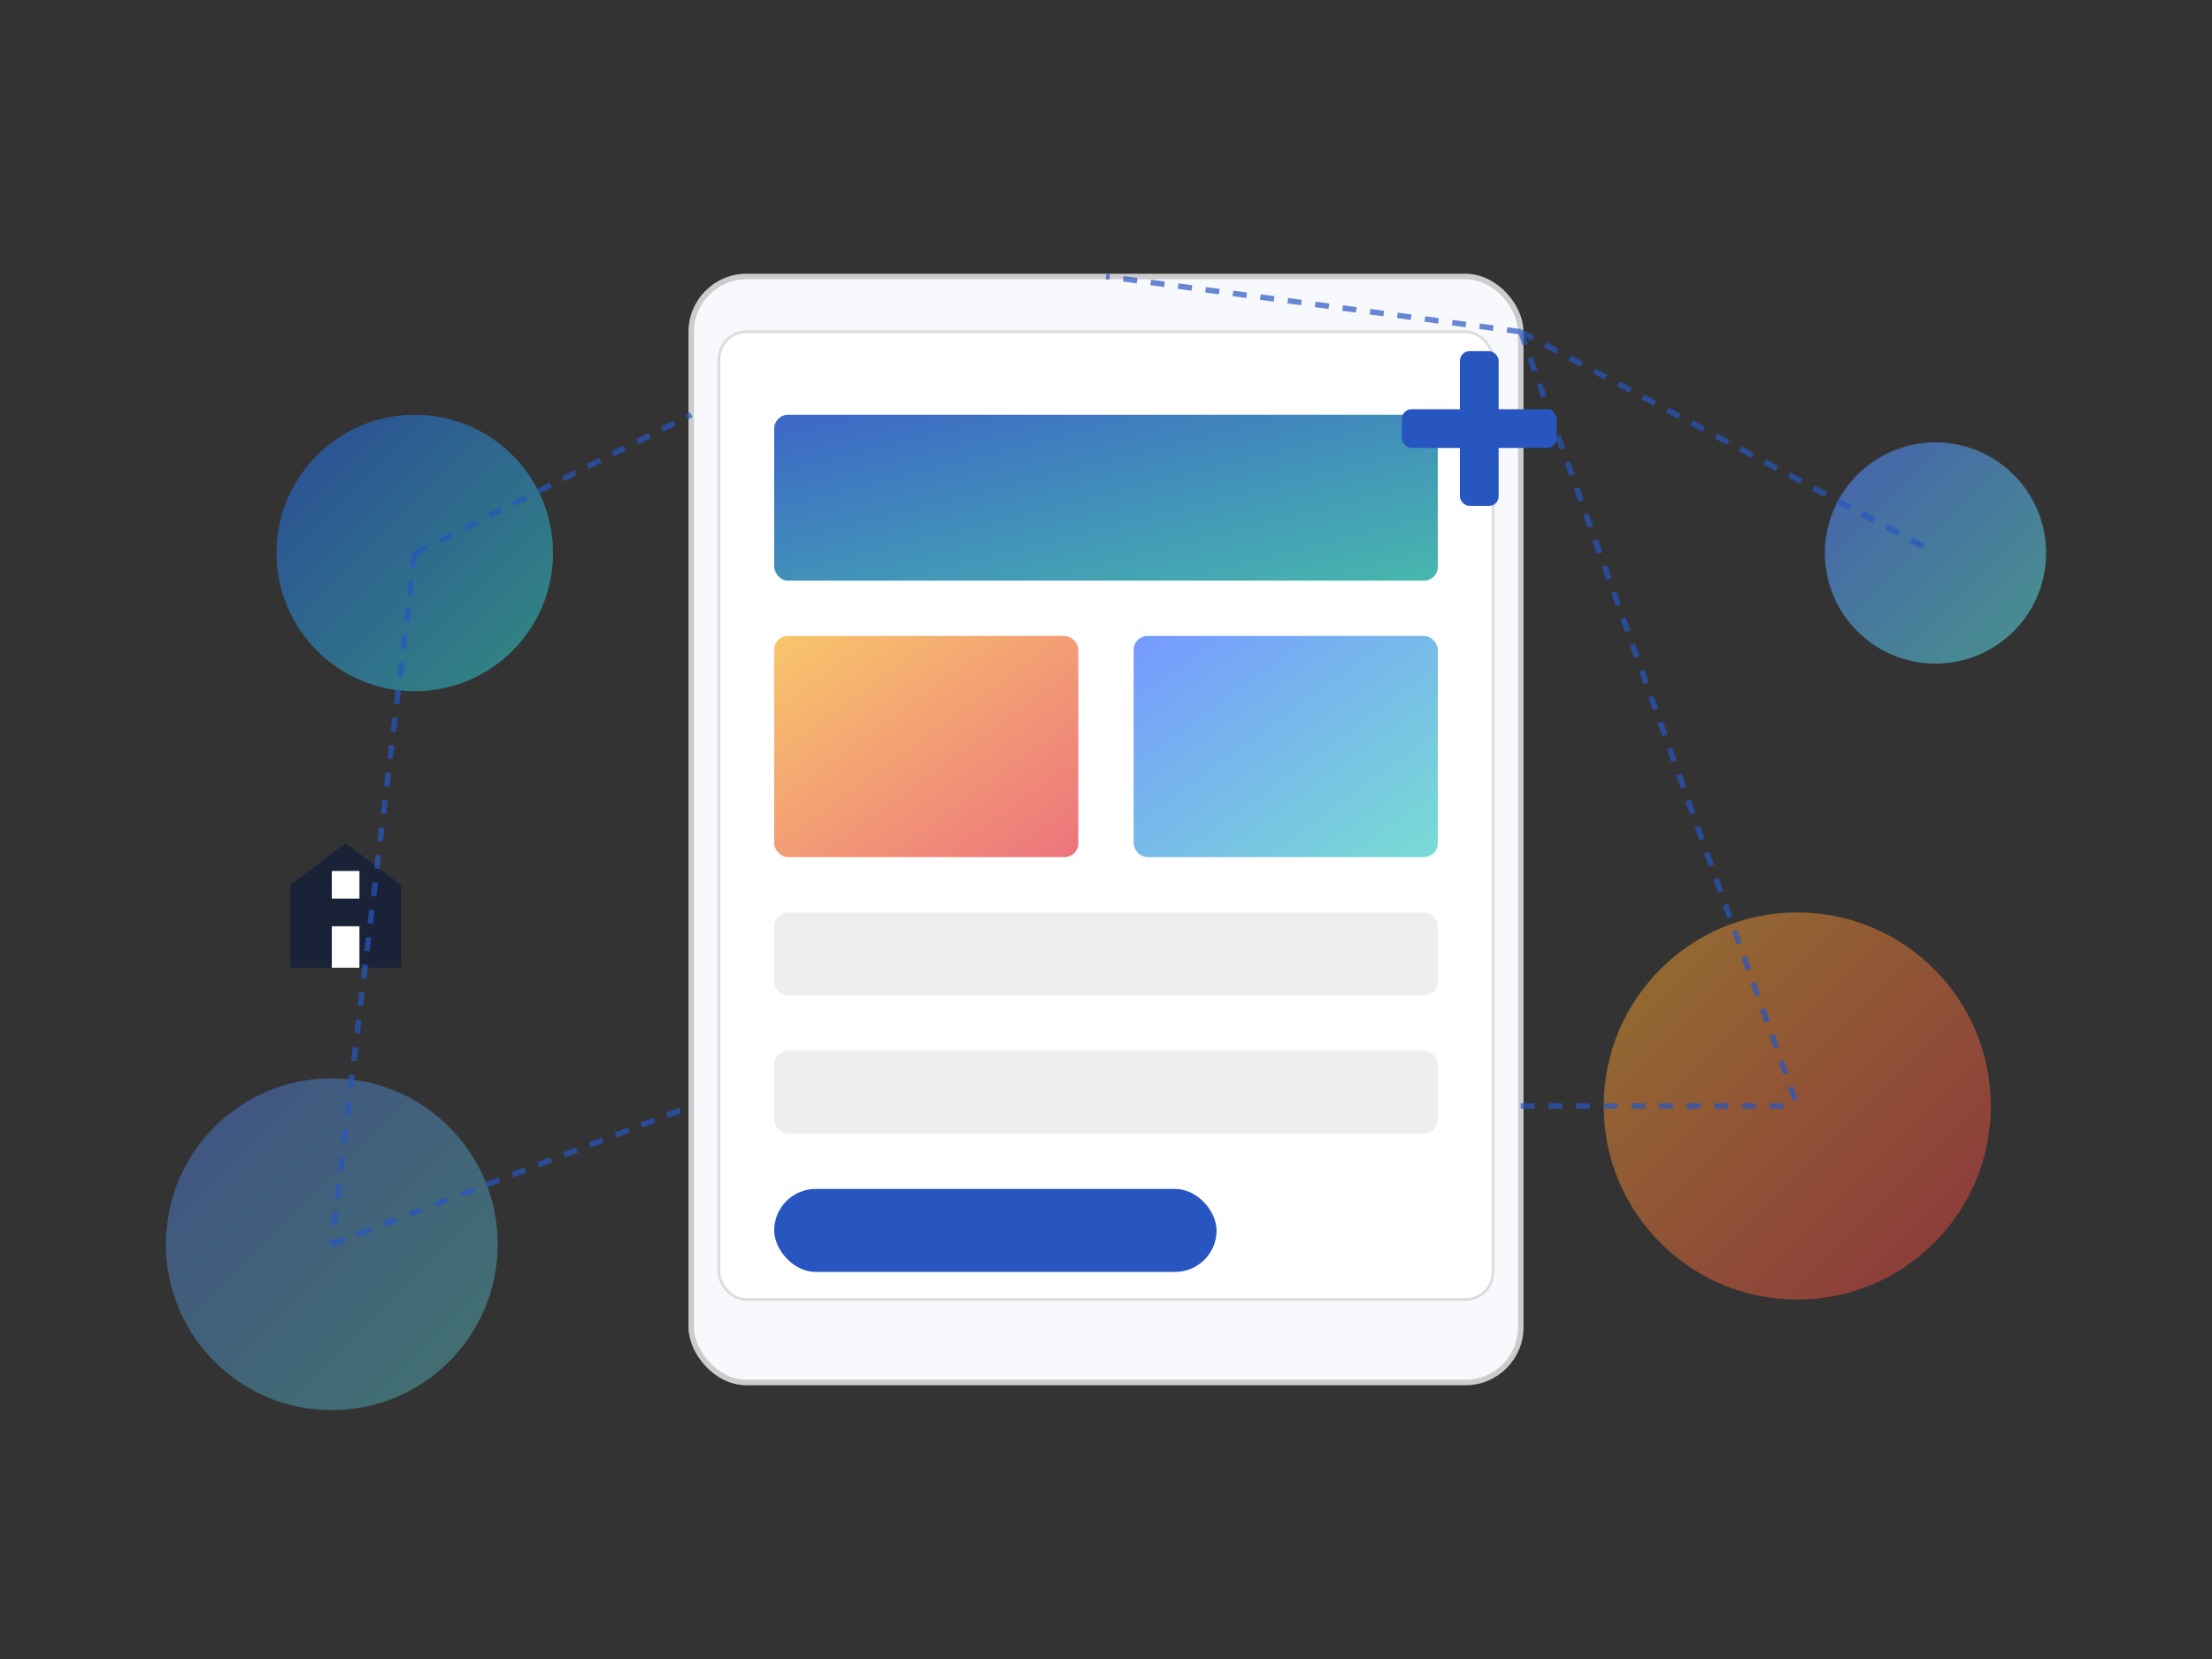
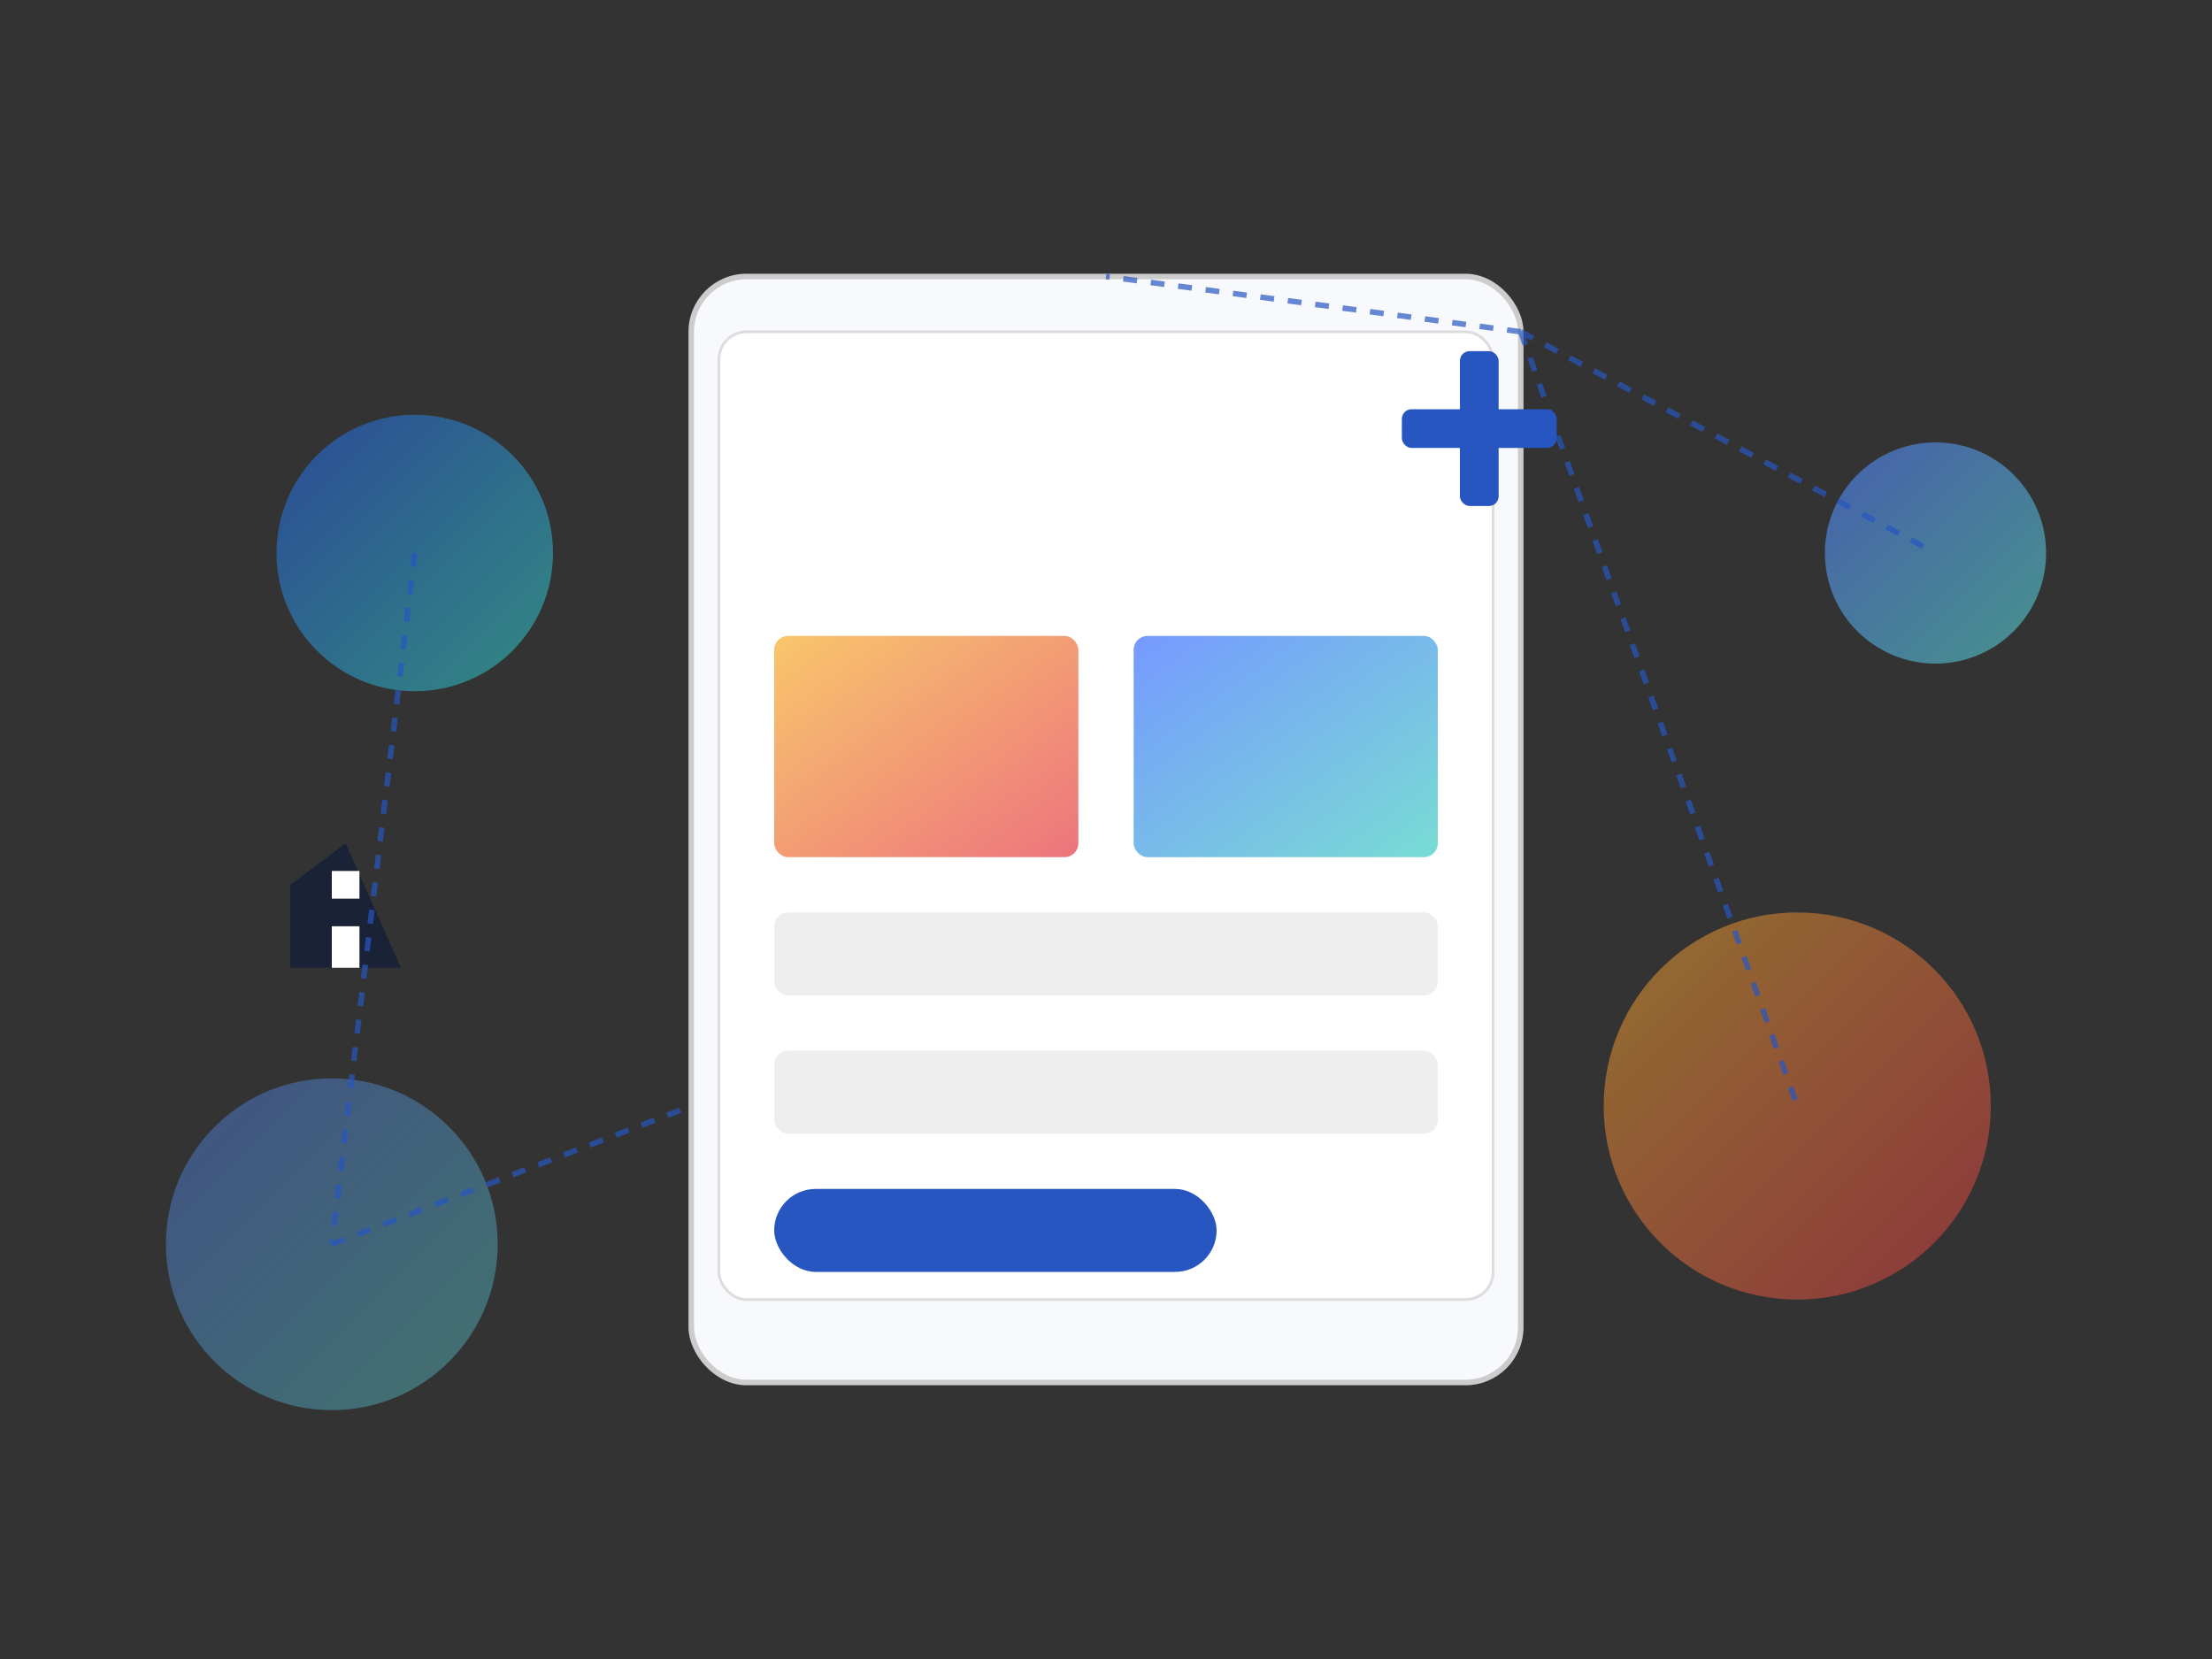
<svg xmlns="http://www.w3.org/2000/svg" width="800" height="600" viewBox="0 0 800 600">
  <rect x="0" y="0" width="800" height="600" fill="#333333" stroke="none" />
  <defs>
    <linearGradient id="gradient1" x1="0%" y1="0%" x2="100%" y2="100%">
      <stop offset="0%" style="stop-color:#2756c1;stop-opacity:1" />
      <stop offset="100%" style="stop-color:#33b0a5;stop-opacity:1" />
    </linearGradient>
    <linearGradient id="gradient2" x1="0%" y1="0%" x2="100%" y2="100%">
      <stop offset="0%" style="stop-color:#f6ae2d;stop-opacity:1" />
      <stop offset="100%" style="stop-color:#e63946;stop-opacity:1" />
    </linearGradient>
    <linearGradient id="gradient3" x1="0%" y1="0%" x2="100%" y2="100%">
      <stop offset="0%" style="stop-color:#5380ff;stop-opacity:1" />
      <stop offset="100%" style="stop-color:#57d3c9;stop-opacity:1" />
    </linearGradient>
  </defs>
  <rect x="250" y="100" width="300" height="400" rx="20" ry="20" fill="#f8f9fc" stroke="#ccc" stroke-width="2" />
  <rect x="260" y="120" width="280" height="350" rx="10" ry="10" fill="#fff" stroke="#ddd" stroke-width="1" />
-   <rect x="280" y="150" width="240" height="60" rx="5" ry="5" fill="url(#gradient1)" opacity="0.9" />
  <rect x="280" y="230" width="110" height="80" rx="5" ry="5" fill="url(#gradient2)" opacity="0.7" />
  <rect x="410" y="230" width="110" height="80" rx="5" ry="5" fill="url(#gradient3)" opacity="0.8" />
  <rect x="280" y="330" width="240" height="30" rx="5" ry="5" fill="#eee" />
  <rect x="280" y="380" width="240" height="30" rx="5" ry="5" fill="#eee" />
  <rect x="280" y="430" width="160" height="30" rx="15" ry="15" fill="#2756c1" />
  <circle cx="150" cy="200" r="50" fill="url(#gradient1)" opacity="0.7" />
  <circle cx="650" cy="400" r="70" fill="url(#gradient2)" opacity="0.5" />
  <circle cx="700" cy="200" r="40" fill="url(#gradient3)" opacity="0.6" />
  <circle cx="120" cy="450" r="60" fill="url(#gradient3)" opacity="0.4" />
  <g transform="translate(500, 120) scale(0.7)">
    <rect x="40" y="10" width="20" height="80" rx="5" ry="5" fill="#2756c1" />
    <rect x="10" y="40" width="80" height="20" rx="5" ry="5" fill="#2756c1" />
  </g>
  <g transform="translate(100, 300) scale(0.5)">
-     <path d="M10,100 L90,100 L90,40 L50,10 L10,40 Z" fill="#1a2238" />
+     <path d="M10,100 L90,100 L50,10 L10,40 Z" fill="#1a2238" />
    <rect x="40" y="70" width="20" height="30" fill="#fff" />
    <rect x="40" y="30" width="20" height="20" fill="#fff" />
  </g>
  <g opacity="0.7">
-     <line x1="150" y1="200" x2="250" y2="150" stroke="#2756c1" stroke-width="2" stroke-dasharray="5,5" />
    <line x1="150" y1="200" x2="120" y2="450" stroke="#2756c1" stroke-width="2" stroke-dasharray="5,5" />
    <line x1="550" y1="120" x2="650" y2="400" stroke="#2756c1" stroke-width="2" stroke-dasharray="5,5" />
    <line x1="550" y1="120" x2="700" y2="200" stroke="#2756c1" stroke-width="2" stroke-dasharray="5,5" />
    <line x1="120" y1="450" x2="250" y2="400" stroke="#2756c1" stroke-width="2" stroke-dasharray="5,5" />
-     <line x1="550" y1="400" x2="650" y2="400" stroke="#2756c1" stroke-width="2" stroke-dasharray="5,5" />
    <line x1="550" y1="120" x2="400" y2="100" stroke="#2756c1" stroke-width="2" stroke-dasharray="5,5" />
  </g>
</svg>